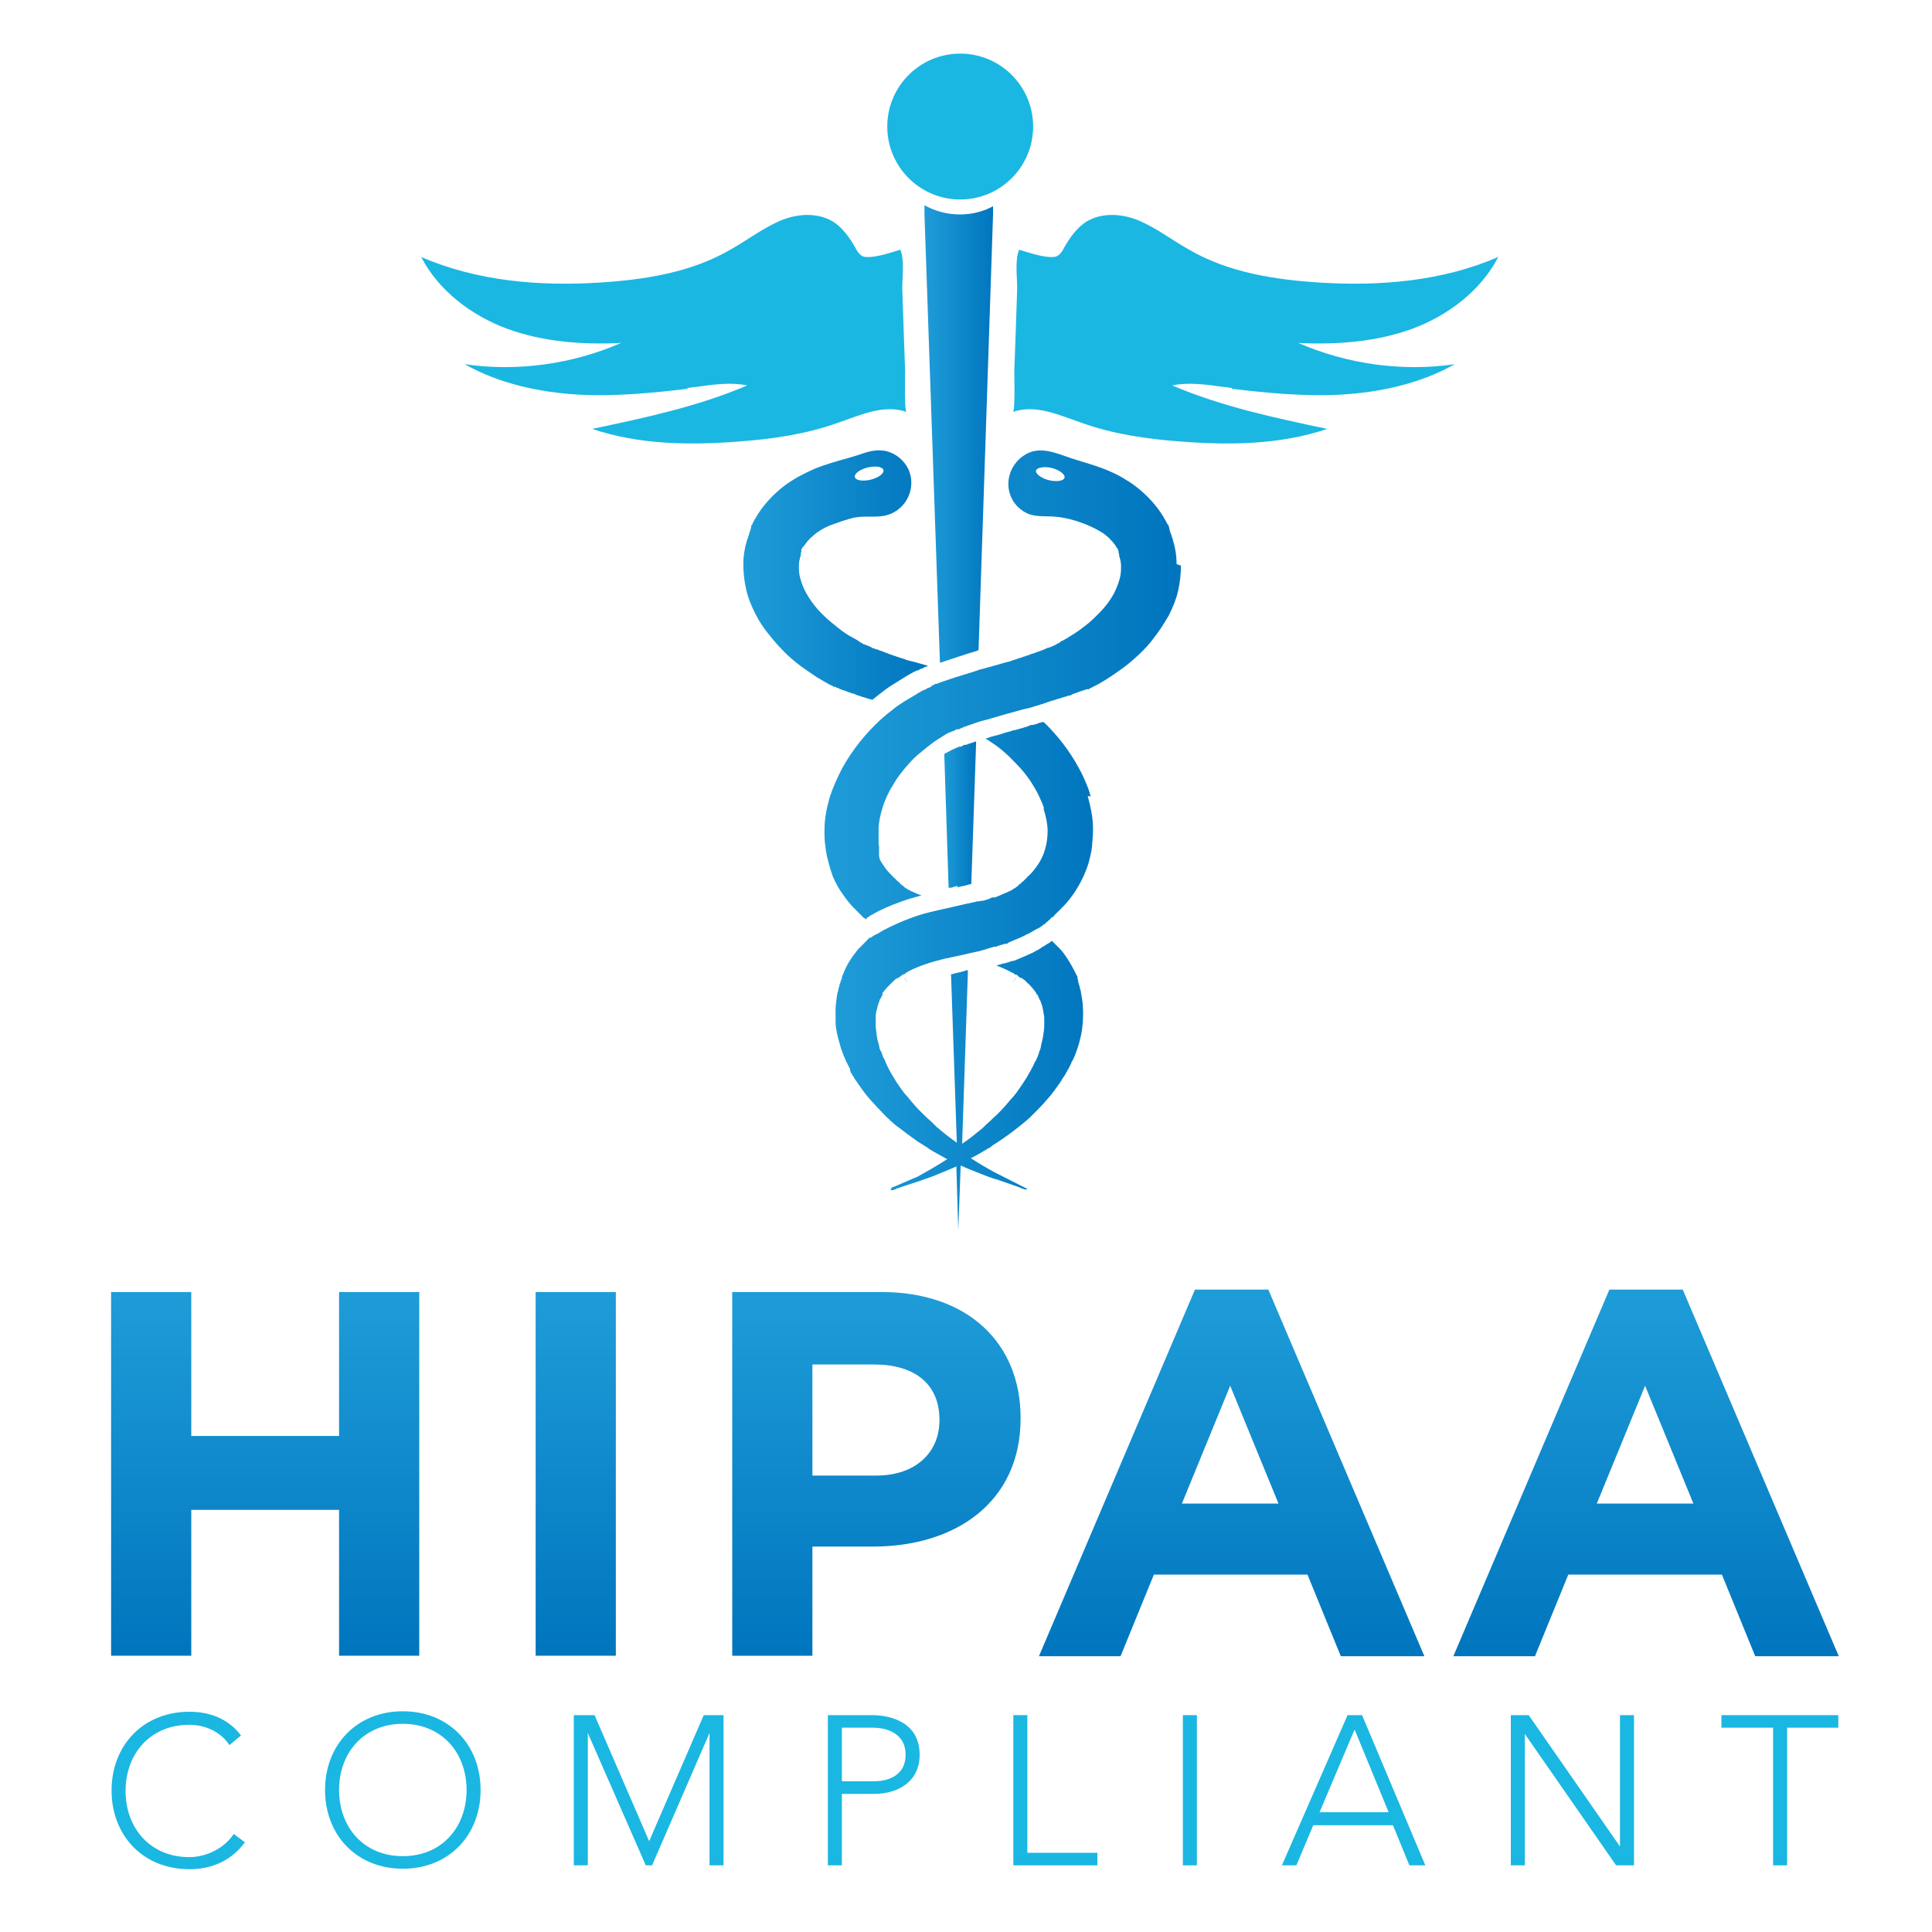
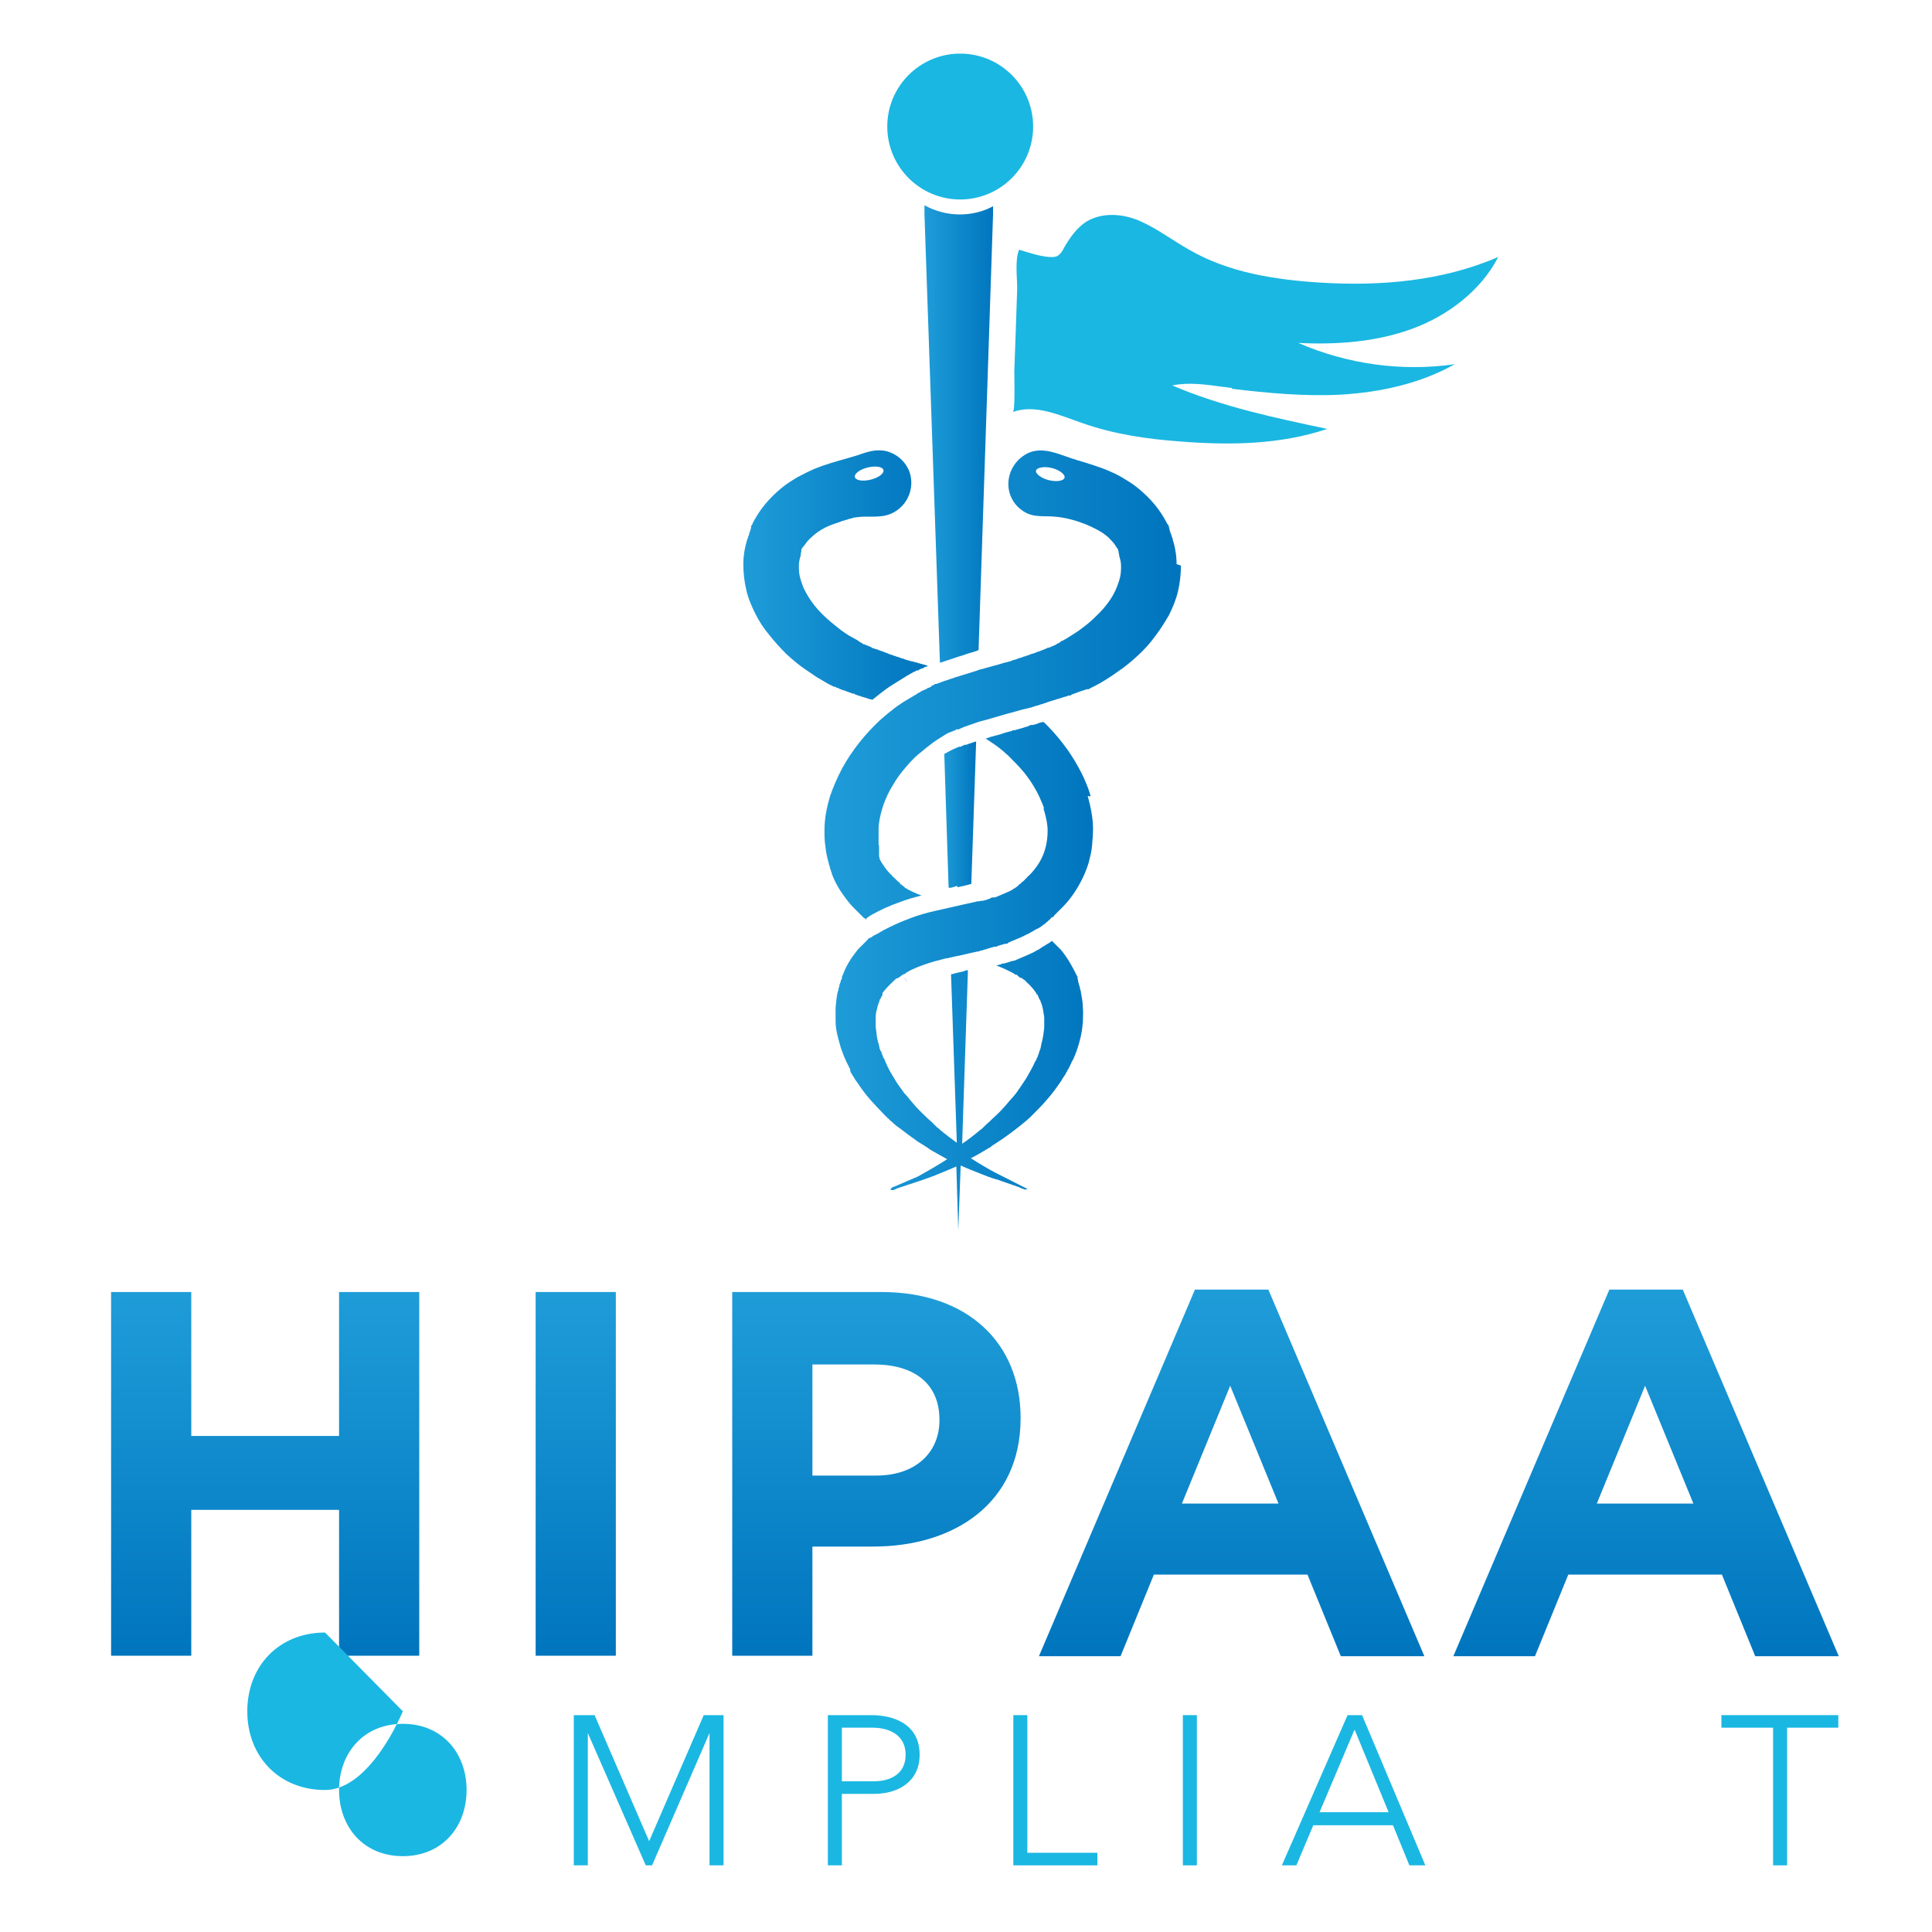
<svg xmlns="http://www.w3.org/2000/svg" xmlns:xlink="http://www.w3.org/1999/xlink" id="Layer_1" viewBox="0 0 40 40">
  <defs>
    <style>.cls-1{fill:url(#linear-gradient-2);}.cls-2{fill:url(#linear-gradient-10);}.cls-3{fill:url(#linear-gradient-12);}.cls-4{fill:#1ab7e2;}.cls-5{fill:url(#linear-gradient-4);}.cls-6{fill:url(#linear-gradient-3);}.cls-7{fill:url(#linear-gradient-5);}.cls-8{fill:url(#linear-gradient-8);}.cls-9{fill:url(#linear-gradient-7);}.cls-10{fill:url(#linear-gradient-9);}.cls-11{fill:url(#linear-gradient-11);}.cls-12{fill:url(#linear-gradient-6);}.cls-13{fill:url(#linear-gradient);}</style>
    <linearGradient id="linear-gradient" x1="5.49" y1="26.82" x2="5.49" y2="34.33" gradientUnits="userSpaceOnUse">
      <stop offset="0" stop-color="#1e9cd8" />
      <stop offset="1" stop-color="#0075be" />
    </linearGradient>
    <linearGradient id="linear-gradient-2" x1="11.92" y1="26.82" x2="11.92" y2="34.33" xlink:href="#linear-gradient" />
    <linearGradient id="linear-gradient-3" x1="18.15" y1="26.82" x2="18.15" y2="34.33" xlink:href="#linear-gradient" />
    <linearGradient id="linear-gradient-4" x1="25.49" y1="26.82" x2="25.49" y2="34.33" xlink:href="#linear-gradient" />
    <linearGradient id="linear-gradient-5" x1="34.08" y1="26.82" x2="34.08" y2="34.33" xlink:href="#linear-gradient" />
    <linearGradient id="linear-gradient-6" x1="18.73" y1="20.3" x2="18.8" y2="20.3" xlink:href="#linear-gradient" />
    <linearGradient id="linear-gradient-7" x1="20.97" y1="20.3" x2="21.03" y2="20.3" xlink:href="#linear-gradient" />
    <linearGradient id="linear-gradient-8" x1="19.16" y1="9" x2="20.58" y2="9" xlink:href="#linear-gradient" />
    <linearGradient id="linear-gradient-9" x1="19.54" y1="16.88" x2="20.21" y2="16.88" xlink:href="#linear-gradient" />
    <linearGradient id="linear-gradient-10" x1="17.28" y1="20.2" x2="22.69" y2="20.2" xlink:href="#linear-gradient" />
    <linearGradient id="linear-gradient-11" x1="15.41" y1="11.93" x2="19.27" y2="11.93" xlink:href="#linear-gradient" />
    <linearGradient id="linear-gradient-12" x1="17.07" y1="14.17" x2="24.36" y2="14.17" xlink:href="#linear-gradient" />
  </defs>
  <path class="cls-13" d="M2.3,26.75h1.66v2.98h3.06v-2.98h1.66v7.53h-1.66v-3.02h-3.06v3.02h-1.66v-7.53Z" />
  <path class="cls-1" d="M11.09,26.75h1.66v7.53h-1.66v-7.53Z" />
  <path class="cls-6" d="M15.17,26.75h3.08c1.8,0,2.88,1.07,2.88,2.6v.02c0,1.74-1.36,2.65-3.05,2.65h-1.26v2.26h-1.66v-7.53ZM18.14,30.55c.83,0,1.31-.49,1.31-1.14v-.02c0-.74-.52-1.14-1.35-1.14h-1.28v2.3h1.31Z" />
  <path class="cls-5" d="M24.73,26.7h1.53l3.23,7.59h-1.73l-.69-1.69h-3.18l-.69,1.69h-1.69l3.23-7.59ZM26.47,31.13l-1-2.44-1,2.44h2Z" />
  <path class="cls-7" d="M33.31,26.7h1.53l3.23,7.59h-1.73l-.69-1.69h-3.18l-.69,1.69h-1.69l3.23-7.59ZM35.06,31.13l-1-2.44-1,2.44h2Z" />
-   <path class="cls-4" d="M5.08,38.13c-.29.4-.7.57-1.16.57-.95,0-1.61-.69-1.61-1.63s.66-1.63,1.61-1.63c.42,0,.8.14,1.07.49l-.24.2c-.19-.29-.52-.42-.83-.42-.81,0-1.32.6-1.32,1.37s.51,1.37,1.32,1.37c.31,0,.7-.15.92-.48l.24.18Z" />
-   <path class="cls-4" d="M8.34,35.43c.95,0,1.61.69,1.61,1.63s-.66,1.63-1.61,1.63-1.61-.69-1.61-1.63.66-1.63,1.61-1.63ZM8.34,38.43c.81,0,1.32-.6,1.32-1.37s-.51-1.37-1.32-1.37-1.32.6-1.32,1.37.51,1.37,1.32,1.37Z" />
+   <path class="cls-4" d="M8.34,35.43s-.66,1.63-1.61,1.63-1.61-.69-1.61-1.63.66-1.63,1.61-1.63ZM8.34,38.43c.81,0,1.32-.6,1.32-1.37s-.51-1.37-1.32-1.37-1.32.6-1.32,1.37.51,1.37,1.32,1.37Z" />
  <path class="cls-4" d="M11.88,35.51h.43l1.13,2.61,1.13-2.61h.41v3.11h-.29v-2.74h0l-1.19,2.74h-.13l-1.2-2.74h0v2.74h-.29v-3.11Z" />
  <path class="cls-4" d="M17.14,35.51h.9c.44,0,1,.17,1,.82,0,.56-.45.81-.94.81h-.67v1.48h-.29v-3.11ZM17.43,36.88h.66c.33,0,.66-.14.66-.55s-.34-.56-.68-.56h-.64v1.11Z" />
  <path class="cls-4" d="M20.98,35.51h.29v2.85h1.45v.26h-1.74v-3.11Z" />
  <path class="cls-4" d="M24.49,35.51h.29v3.11h-.29v-3.11Z" />
  <path class="cls-4" d="M27.9,35.51h.3l1.31,3.11h-.33l-.34-.83h-1.65l-.35.83h-.3l1.36-3.11ZM28.04,35.82l-.72,1.7h1.43l-.7-1.7Z" />
-   <path class="cls-4" d="M31.28,35.51h.37l1.89,2.72h0v-2.72h.29v3.11h-.37l-1.89-2.72h0v2.72h-.29v-3.11Z" />
  <path class="cls-4" d="M36.7,35.77h-1.06v-.26h2.42v.26h-1.06v2.85h-.29v-2.85Z" />
-   <path class="cls-4" d="M14.23,8.05c-.75.09-1.51.16-2.26.12-.82-.05-1.64-.23-2.35-.63,1.09.16,2.23,0,3.24-.44-.79.04-1.61-.02-2.35-.29s-1.43-.79-1.79-1.49c1.15.5,2.44.61,3.7.53.94-.06,1.89-.21,2.7-.68.34-.19.65-.43,1.01-.59s.79-.19,1.12.01c.2.13.34.33.46.54.03.06.07.13.14.17.05.03.12.02.18.02.21-.02.41-.09.61-.15.09.21.04.57.04.8l.03.88.03.84c0,.08-.02.83.03.84-.47-.17-.97.07-1.44.23-.65.23-1.34.33-2.02.38-1.02.08-2.07.07-3.05-.26,1.09-.23,2.18-.46,3.21-.9-.34-.07-.7-.02-1.05.03-.06,0-.12.02-.18.02Z" />
  <path class="cls-4" d="M25.51,8.05c.75.09,1.51.16,2.26.12.82-.05,1.64-.23,2.35-.63-1.09.16-2.23,0-3.24-.44.79.04,1.61-.02,2.35-.29s1.43-.79,1.79-1.49c-1.15.5-2.44.61-3.7.53-.94-.06-1.89-.21-2.7-.68-.34-.19-.65-.43-1.01-.59s-.79-.19-1.12.01c-.2.13-.34.33-.46.54-.03.06-.07.13-.14.17-.05.03-.12.02-.18.02-.21-.02-.41-.09-.61-.15-.09.21-.04.57-.04.8l-.03.88-.03.84c0,.08.02.83-.03.84.47-.17.97.07,1.44.23.65.23,1.34.33,2.02.38,1.02.08,2.07.07,3.05-.26-1.09-.23-2.18-.46-3.21-.9.34-.07.7-.02,1.05.03.06,0,.12.02.18.02Z" />
  <circle class="cls-4" cx="19.88" cy="2.62" r="1.51" />
  <polygon class="cls-12" points="18.73 20.26 18.8 20.35 18.73 20.25 18.73 20.26" />
-   <polygon class="cls-9" points="21.03 20.26 21.03 20.25 20.97 20.35 21.03 20.26" />
  <path class="cls-8" d="M19.47,13.72c.07-.02.14-.05.21-.07.07-.02.14-.05.21-.07.02,0,.04-.01.06-.02h0s0,0,0,0c.02,0,.04-.01.06-.02.07-.02.13-.04.2-.06l.05-.02.3-9.02v-.17c-.2.11-.44.17-.69.17-.26,0-.51-.07-.73-.19v.19s.32,9.27.32,9.27Z" />
  <path class="cls-10" d="M19.82,18.37c.1-.02.19-.04.29-.07l.1-2.95s-.1.03-.15.05c-.02,0-.03.01-.05.02h-.04s-.08.04-.08.04h-.02s0,0,0,0h-.02s-.03.02-.03.02h0s-.01,0-.01,0h0s0,0,0,0h-.02s0,.01,0,.01h0s0,0,0,0h0s-.05.02-.05.02l-.04.02-.04.02s-.07.04-.11.06l.09,2.77h.05s.13-.04.13-.04Z" />
  <path class="cls-2" d="M22.58,16.49s-.01-.05-.02-.07c0,0,0,0,0,0,0-.02-.02-.05-.02-.07-.06-.16-.13-.32-.21-.46-.19-.35-.44-.67-.72-.94h-.02s0,0,0,0h0s-.03,0-.04.01c-.03,0-.06.02-.09.03h0s0,0,0,0l-.08.02h-.04s-.06.03-.09.04c-.01,0-.03,0-.04.01h0s0,0,0,0l-.21.06h-.04s0,.01,0,.01h0c-.08.02-.16.04-.24.07h0s0,0,0,0c-.06.02-.12.03-.18.05-.02,0-.04.01-.06.02-.02,0-.04.01-.06.02,0,0-.01,0-.02,0,.04.02.07.04.11.07.13.08.25.18.37.29.11.11.22.22.32.34.05.06.09.12.14.19.04.06.08.13.12.2.05.09.09.19.13.28h0s.01.04.02.05c0,0,0,.01,0,.02,0,0,0,.01,0,.02,0,.01,0,.03.01.04.04.14.07.28.07.41,0,.27-.07.52-.22.73-.04.05-.08.11-.13.16l-.04.04s-.03.02-.04.04l-.02.02-.02.02-.03.03-.05.04h-.01s0,.02,0,.02h0s-.02.01-.02.01h-.02s0,.02,0,.02h0s0,0,0,0l-.04.03s-.03.02-.04.03c-.02,0-.03.02-.05.03-.03.02-.06.03-.1.05-.07.03-.14.06-.21.09l-.05.02s-.02,0-.03,0h-.03s-.06.03-.06.03l-.06.02s-.04.01-.07.02c0,0-.01,0-.02,0-.02,0-.03,0-.05.01,0,0-.01,0-.02,0-.02,0-.04,0-.05.01,0,0,0,0-.01,0-.09.02-.18.04-.27.06-.09.02-.17.04-.26.06-.09.02-.18.04-.27.06-.18.04-.37.09-.55.16-.19.07-.37.15-.56.25,0,0,0,0,0,0-.02.01-.05.03-.07.04l-.03.02-.04.02s-.04.02-.06.03c-.03.02-.05.04-.08.05h-.02s-.01.02-.02.03c-.01,0-.02.02-.03.03l-.03.03s-.02.02-.03.03c-.02.02-.04.04-.06.06-.02.02-.04.04-.06.06-.07.09-.14.18-.19.27-.06.1-.1.2-.14.3v.04s-.02.02-.02.02v.02s-.02.05-.03.08c0,.03-.01.05-.02.08,0,.03-.01.05-.02.08-.02.1-.03.21-.04.31,0,.1,0,.2,0,.3,0,.1.02.19.04.28.02.09.05.18.07.26.03.08.06.17.1.25,0,.02.02.04.03.06,0,.02.02.04.03.06,0,.02.02.04.03.06h0s0,0,0,.02h0s.01.04.01.04c0,.02.02.03.03.05,0,.02.02.03.03.05.02.04.04.07.07.11.09.13.18.26.28.37.1.11.2.22.3.32.02.02.03.03.05.05,0,0,0,0,0,0,.02.02.04.03.05.05.02.01.03.03.05.04.05.05.1.09.16.13.1.08.21.16.31.23.05.04.1.07.15.1.03.02.05.03.08.05.03.02.05.03.07.05.13.08.25.14.37.21-.09.06-.18.11-.26.16-.13.08-.25.14-.35.2l-.49.21s-.02,0-.03.01h0s-.04.03-.04.04c0,.02.01.02.04.02h0s0,0,0,0c.02,0,.05-.01.08-.03.11-.04.33-.11.48-.16,0,0,0,0,0,0,.11-.04.24-.08.38-.14.12-.05.25-.1.38-.16l.04,1.32.05-1.34c.15.07.29.12.41.17.12.05.23.09.33.12h0s.01,0,.01,0c0,0,.02,0,.03.01l.43.15c.07.03.14.07.17.03,0,0-.01,0-.03-.01h0s-.65-.33-.65-.33c-.07-.04-.15-.08-.23-.13-.08-.05-.17-.1-.26-.16.12-.06.24-.13.37-.21.03-.01.05-.03.07-.05.03-.02.05-.03.08-.05.05-.03.1-.07.15-.1.1-.07.21-.15.31-.23.05-.04.1-.08.16-.13.05-.04.1-.09.15-.14.1-.1.2-.2.3-.32.1-.11.19-.24.28-.37.02-.04.04-.07.07-.11.01-.02.02-.03.03-.05,0-.02.02-.03.03-.05v-.02s.02-.01.02-.01c0-.02,0,0,0-.01h0s.02-.04.03-.06c.01-.02.02-.04.03-.06,0-.02.02-.04.03-.06.04-.08.07-.16.1-.25.03-.09.05-.17.07-.26.02-.09.03-.18.04-.28,0-.1.01-.2,0-.3,0-.1-.02-.2-.04-.31,0-.03-.01-.05-.02-.08,0-.03-.01-.05-.02-.08,0-.03-.02-.05-.02-.08v-.02s-.01-.02-.01-.02v-.04c-.05-.1-.1-.2-.16-.3-.06-.1-.12-.19-.19-.27-.02-.02-.04-.04-.06-.06-.02-.02-.04-.04-.06-.06,0,0-.02-.02-.03-.03l-.03-.03s0,0,0,0h0s0,0,0,0h0s0,0,0,0l-.07.05s-.06.03-.08.05h0s0,0,0,0h0s-.01,0-.02.01c-.02.01-.04.02-.06.04h0s0,0,0,0c-.01,0-.02.01-.03.02-.04.02-.08.04-.13.07-.11.05-.22.1-.32.14h0s0,0,0,0l-.07.03h0s0,0,0,0c0,0,0,0-.01,0,0,0-.02,0-.03.01h0s0,0,0,0h-.04s0,.01,0,.01h0s-.07.02-.07.02h0s0,0,0,0l-.07.02h0s0,0,0,0h-.04s0,.01,0,.01h0s-.04.01-.04.01l-.07.02h0s0,0,0,0h0c.13.05.24.1.35.16.01,0,.03.02.04.03h.02s0,0,0,0c0,0,0,0,0,0,0,0,0,0,0,0,0,0,0,0,0,0h0s0,0,0,0h.01s.03.03.03.03h.01s0,.01,0,.01c0,0,0,0,0,0,0,0,.02.02.03.02,0,0,0,0,0,0,0,0,0,0,0,0,0,0,.01,0,.02.01h.02s.01.02.02.02c.01,0,.02.02.03.02.01,0,.02.02.03.03.04.04.08.07.12.12.04.04.07.09.1.13v.02s.02,0,.02,0h0s.01.03.02.05c0,.01.01.03.02.04,0,.01.01.03.02.04.02.05.04.11.05.16.01.06.02.12.03.18,0,.06,0,.12,0,.18,0,.06-.01.12-.02.19-.01.06-.02.12-.04.18,0,.02,0,.03-.01.05,0,.02,0,.03-.01.05,0,.02-.01.03-.02.05h0s0,0,0,0c0,0,0,0,0,0,0,0,0,0,0,0h0s-.01.04-.01.04c0,.02-.01.03-.02.05,0,.02-.01.04-.02.05-.01.03-.02.06-.04.08-.05.12-.12.23-.18.34-.07.11-.14.21-.21.31-.04.05-.08.1-.12.14-.04.05-.08.09-.12.14-.08.09-.16.17-.25.25-.04.04-.08.08-.13.12-.02.02-.04.04-.06.06-.02.02-.04.04-.06.05-.13.11-.26.21-.38.29l.12-3.59h-.04s-.05.02-.05.02c-.07.02-.15.03-.24.06,0,0-.01,0-.02,0l.12,3.49c-.11-.08-.23-.17-.35-.27-.02-.02-.04-.04-.06-.05-.02-.02-.04-.04-.06-.06-.04-.04-.08-.08-.13-.12-.08-.08-.17-.16-.25-.25-.04-.05-.08-.09-.12-.14-.04-.05-.08-.1-.12-.14-.07-.1-.15-.2-.21-.31-.07-.11-.13-.22-.18-.34-.01-.03-.02-.06-.04-.08,0-.01-.01-.03-.02-.05,0-.02-.01-.03-.02-.05v-.03s-.02-.01-.02-.01c0,0,0,0,0,0,0,0,0,0,0,0,0,0,0,0,0,0h0s-.01-.04-.02-.05c0-.01,0-.03-.01-.05,0-.02,0-.03-.01-.05-.02-.06-.03-.12-.04-.18,0-.06-.02-.12-.02-.19,0-.06,0-.12,0-.18,0-.06.01-.12.03-.18.01-.06.03-.11.05-.16,0-.01,0-.03.02-.04,0-.01.01-.03.02-.04,0-.01.01-.02.02-.04h0s0-.02,0-.02v-.02s.07-.09.11-.13c.04-.04.08-.08.12-.12.01,0,.02-.02.03-.03.01,0,.02-.02.03-.02,0,0,.01,0,.02-.01h.02s.01-.02.02-.02c0,0,0,0,0,0,0,0,0,0,0,0,0,0,.02-.01.03-.02,0,0,0,0,0,0h0s.01-.01.01-.01l.03-.02h.01s0-.01,0-.01h0s0,0,0,0c0,0,0,0,0,0,0,0,0,0,0,0h0s.02,0,.02,0c.01,0,.03-.02.04-.03.11-.07.24-.12.38-.17.14-.05.29-.09.45-.13.02,0,.04,0,.06-.01,0,0,0,0,0,0,.06-.01.12-.03.19-.04.09-.02.17-.04.26-.06.04-.01.09-.02.14-.03.02,0,.05-.01.07-.02.02,0,.05-.01.07-.02.02,0,.05-.01.07-.02l.07-.02.07-.02h.04s.04-.02.04-.02l.07-.02.07-.02h.04s.02-.02.04-.03l.07-.03c.1-.04.2-.08.29-.13.05-.02.1-.05.15-.08.02-.01.05-.03.07-.04,0,0,.02,0,.02-.01,0,0,.01,0,.02-.01,0,0,0,0,0,0,0,0,.01,0,.02-.01l.07-.05h0s0-.01,0-.01h.02s.04-.04.04-.04l.04-.03h0s0-.01,0-.01h.01s.05-.05.05-.05h0s.01-.02.02-.02h.02s.03-.04.03-.04l.03-.03.03-.03s.04-.04.06-.06l.06-.06c.08-.08.15-.17.22-.27.13-.19.24-.41.31-.64.03-.12.06-.23.07-.35.01-.12.02-.24.02-.35,0-.23-.05-.46-.11-.68Z" />
  <path class="cls-11" d="M18.95,13.71s-.08-.02-.12-.03c-.04-.01-.08-.02-.12-.04-.04-.01-.08-.02-.12-.04-.02,0-.04-.01-.06-.02-.02,0-.04-.01-.06-.02-.04-.01-.07-.02-.11-.04-.04-.01-.07-.03-.11-.04-.04-.01-.07-.03-.11-.04-.02,0-.04-.01-.05-.02h-.03s-.02-.02-.02-.02c-.03-.01-.06-.03-.1-.04-.01,0-.03-.02-.05-.02-.02,0-.04-.02-.05-.03-.02,0-.04-.02-.05-.03h0s0,0,0,0c0,0,0,0,0,0,0,0,0,0,0,0,0,0,0,0,0,0,0,0,0,0,0,0h-.01s-.02-.02-.02-.02c-.03-.02-.06-.03-.09-.05-.12-.06-.23-.14-.33-.22-.1-.08-.2-.16-.29-.25-.18-.17-.31-.36-.4-.54-.04-.09-.07-.18-.09-.26-.02-.08-.02-.16-.02-.24,0-.07.02-.14.04-.21,0,0,0-.02,0-.03,0,0,0-.02.01-.03,0,0,0-.01,0-.02h0s0,0,0-.01h0s0-.01,0-.01v-.02s.01,0,.01,0h0s0,0,0,0c0,0,0,0,0,0,0,0,0,0,0,0,0,0,0-.02.01-.02,0-.02.02-.03.03-.04.04-.06.08-.11.12-.15.05-.05.1-.09.15-.13.11-.08.23-.14.35-.18.06-.02.12-.04.17-.06.06-.02.11-.03.16-.05.03,0,.05-.01.07-.02.02,0,.05-.01.07-.01.24-.04.49.03.73-.08.35-.16.5-.57.35-.91-.09-.19-.26-.33-.46-.38-.23-.05-.4.02-.61.09-.23.07-.47.13-.7.21-.08.03-.17.06-.25.1-.09.04-.18.09-.28.14-.1.06-.2.12-.3.2-.1.08-.2.17-.3.28-.1.11-.19.23-.27.37-.02.03-.04.07-.06.11,0,.02-.02.04-.03.05,0,0,0,0,0,0,0,0,0,.02,0,.02h0s0,.01,0,.01v.02s-.01.01-.01.01h0s0,.03-.01.04c0,.02-.02.04-.02.06,0,.02-.01.04-.02.06,0,.02-.01.04-.02.06-.05.16-.08.33-.08.51,0,.18.02.36.06.53.04.18.11.34.19.5.08.16.18.31.29.44.11.14.23.27.35.39.13.12.26.23.41.33.07.05.15.1.22.15.08.05.16.09.24.14.04.02.08.04.12.06h.03s.02.02.02.02c0,0,.02,0,.02,0,0,0,0,0,0,0h0s.04.02.06.03c.02,0,.04.02.06.02.02,0,.04.02.06.02.04.02.09.03.13.05h.03s.03.02.03.02c.02,0,.04.02.06.02.04.01.08.03.13.04.04.01.08.03.13.04.01,0,.02,0,.03.01.05-.04.1-.08.15-.12.09-.07.18-.14.28-.2.1-.06.19-.12.29-.18h0s0,0,0,0l.07-.04h0s0,0,0,0l.07-.04h0s0,0,0,0c.02,0,.04-.02.06-.03,0,0,.01,0,.02,0h0s0,0,0,0h.02s0-.01,0-.01h0s.02-.01.02-.01h0s0,0,0,0l.04-.02h0s0,0,0,0h.02s0,0,0,0h0s0,0,0,0h0s0,0,0,0h0s.03-.02.03-.02h0s0,0,0,0l.04-.02h0s0,0,0,0h.03s0-.02,0-.02c-.11-.03-.22-.06-.32-.09ZM17.96,9.68c.16-.04.31-.02.33.05s-.1.16-.26.2c-.16.04-.31.02-.33-.05-.02-.07.1-.16.26-.2Z" />
  <path class="cls-3" d="M24.36,11.68c0-.18-.03-.35-.08-.51,0-.02-.01-.04-.02-.06,0-.02-.01-.04-.02-.06,0-.02-.02-.04-.02-.06,0-.01,0-.02-.01-.03h0s0-.02,0-.02v-.02s-.01,0-.01,0c0,0,0,0,0,0v-.02s0,0,0,0c0-.02-.02-.04-.03-.05-.02-.04-.04-.07-.06-.11-.08-.14-.17-.26-.27-.37-.1-.11-.2-.2-.3-.28-.1-.08-.2-.14-.3-.2-.1-.06-.19-.1-.28-.14-.21-.09-.45-.16-.68-.23-.31-.09-.65-.28-.97-.15-.28.12-.46.41-.43.72.02.2.13.38.3.49.22.15.45.09.69.12.21.02.42.08.62.16.12.05.24.11.35.18.05.04.11.08.15.13.05.05.09.1.12.15,0,.01.02.03.03.04,0,0,0,.01.01.02,0,0,0,0,0,0h0s0,0,0,0h0s0,.01,0,.01v.02s.01,0,.01,0h0s0,0,0,0h0s0,.02,0,.03c0,0,0,.02.01.03,0,0,0,.02,0,.03.02.07.04.14.04.21,0,.07,0,.15-.02.24-.02.08-.05.17-.09.26-.08.18-.22.37-.4.54-.09.09-.18.17-.29.25-.1.08-.22.15-.33.22-.03.02-.06.03-.09.05h-.02s-.01.02-.01.02c0,0,0,0,0,0,0,0,0,0,0,0,0,0,0,0,0,0h0s-.04.02-.05.03c-.02,0-.04.02-.05.03-.02,0-.04.02-.05.02-.03.01-.06.03-.1.04h-.02s-.03.02-.03.02c-.02,0-.03.01-.05.02-.04.01-.07.03-.11.04-.04.01-.07.03-.11.04-.04.01-.07.02-.11.04-.02,0-.04.01-.06.02-.02,0-.04.01-.06.02-.04.01-.08.02-.12.04-.04.01-.08.02-.12.04-.04.01-.08.02-.12.03-.16.05-.33.09-.5.14-.02,0-.04.01-.06.02-.06.02-.13.04-.19.06-.09.03-.17.05-.26.08-.09.03-.18.06-.27.09-.04.02-.09.03-.13.05h-.03s-.04.03-.04.03h-.03s0,.02,0,.02h0s-.02.01-.02.01l-.04.02h-.02s-.02.02-.02.02c-.02.01-.05.02-.07.03-.02.01-.05.02-.07.04-.02.01-.05.02-.07.04-.09.05-.18.11-.27.16-.07.05-.14.09-.2.14-.02.01-.03.03-.05.04-.08.06-.16.13-.24.2-.3.28-.57.61-.78.99-.1.19-.19.39-.26.6-.06.21-.11.44-.11.68,0,.12,0,.24.02.35.01.12.04.24.07.35,0,.02.01.04.02.06,0,0,0,0,0,.01,0,.02.01.04.02.06,0,.02.01.04.02.06,0,0,0,0,0,.01,0,.02.02.04.02.06.06.14.13.27.22.39.07.1.14.19.22.27l.06.06s.04.04.06.06l.03.03.03.03.03.03h.02s0,.01.01.02h.02s0-.02,0-.02h0s.03-.02.03-.02h0s0,0,0,0h0s.06-.04.06-.04h0s0,0,0,0c.19-.11.39-.2.62-.28h0s0,0,0,0c.13-.05.27-.09.43-.13-.06-.02-.11-.04-.17-.07-.03-.01-.06-.03-.1-.05-.02,0-.03-.02-.05-.03-.02,0-.03-.02-.04-.03l-.04-.03h0s0,0,0,0h0s-.02-.02-.02-.02h-.02s0-.01,0-.01h0s-.01-.02-.01-.02l-.05-.04-.03-.03-.02-.02-.02-.02s-.03-.02-.04-.04l-.04-.04c-.05-.05-.09-.1-.13-.16-.02-.03-.04-.06-.06-.09,0,0,0,0,0,0-.01-.02-.02-.04-.03-.06,0,0,0-.01,0-.02,0,0,0-.02-.01-.02,0,0,0-.01,0-.02,0,0,0-.01,0-.02,0,0,0-.01,0-.02,0,0,0-.01,0-.02,0,0,0-.01,0-.02,0,0,0-.01,0-.02,0,0,0-.01,0-.02,0,0,0-.01,0-.02,0,0,0-.02,0-.03,0,0,0-.01,0-.02,0-.01,0-.03-.01-.04,0,0,0-.01,0-.02,0,0,0-.02,0-.03,0,0,0-.01,0-.02,0,0,0-.02,0-.03,0,0,0-.01,0-.02,0,0,0-.02,0-.03,0,0,0-.01,0-.02,0,0,0-.02,0-.03,0,0,0-.01,0-.02,0-.01,0-.02,0-.03,0,0,0-.01,0-.02,0-.02,0-.03,0-.05,0-.13.03-.27.07-.41.04-.14.1-.28.17-.41.04-.07.08-.13.12-.2.04-.06.09-.13.14-.19.1-.12.2-.24.32-.34.12-.1.24-.2.37-.29.06-.04.13-.08.19-.12l.05-.03.05-.02.05-.02h.01s.01-.01.01-.01h.02s.01-.01.01-.01c0,0,0,0,0,0h0s.03-.02.03-.02h.02s0,0,0,0c0,0,0,0,0,0s0,0,0,0h.03s.08-.04.11-.05c.08-.03.15-.05.23-.08.08-.03.16-.05.24-.07.08-.02.16-.05.24-.07.08-.02.16-.05.25-.07.08-.02.17-.05.25-.07.04-.01.08-.02.13-.03.04-.01.08-.02.13-.04.04-.01.08-.02.13-.04.02,0,.04-.01.06-.02.02,0,.04-.01.06-.02.04-.01.08-.03.13-.04.04-.01.08-.03.13-.04.04-.01.08-.03.13-.04.02,0,.04-.02.06-.02h.03s.03-.02.03-.02c.04-.02.09-.03.13-.05.02,0,.04-.02.06-.02.02,0,.04-.02.06-.02.02,0,.04-.02.06-.02h0s0,0,0,0c0,0,.02,0,.02,0h.02s.03-.02.03-.02c.04-.02.08-.04.12-.06.08-.04.16-.09.24-.14.08-.05.15-.1.22-.15.15-.1.28-.21.41-.33.13-.12.25-.25.35-.39.11-.14.2-.29.29-.44.08-.16.15-.33.19-.5.04-.17.06-.36.06-.53ZM22.04,9.89c-.02.07-.17.09-.33.05-.16-.04-.28-.14-.26-.2s.17-.09.33-.05c.16.04.28.14.26.2Z" />
</svg>